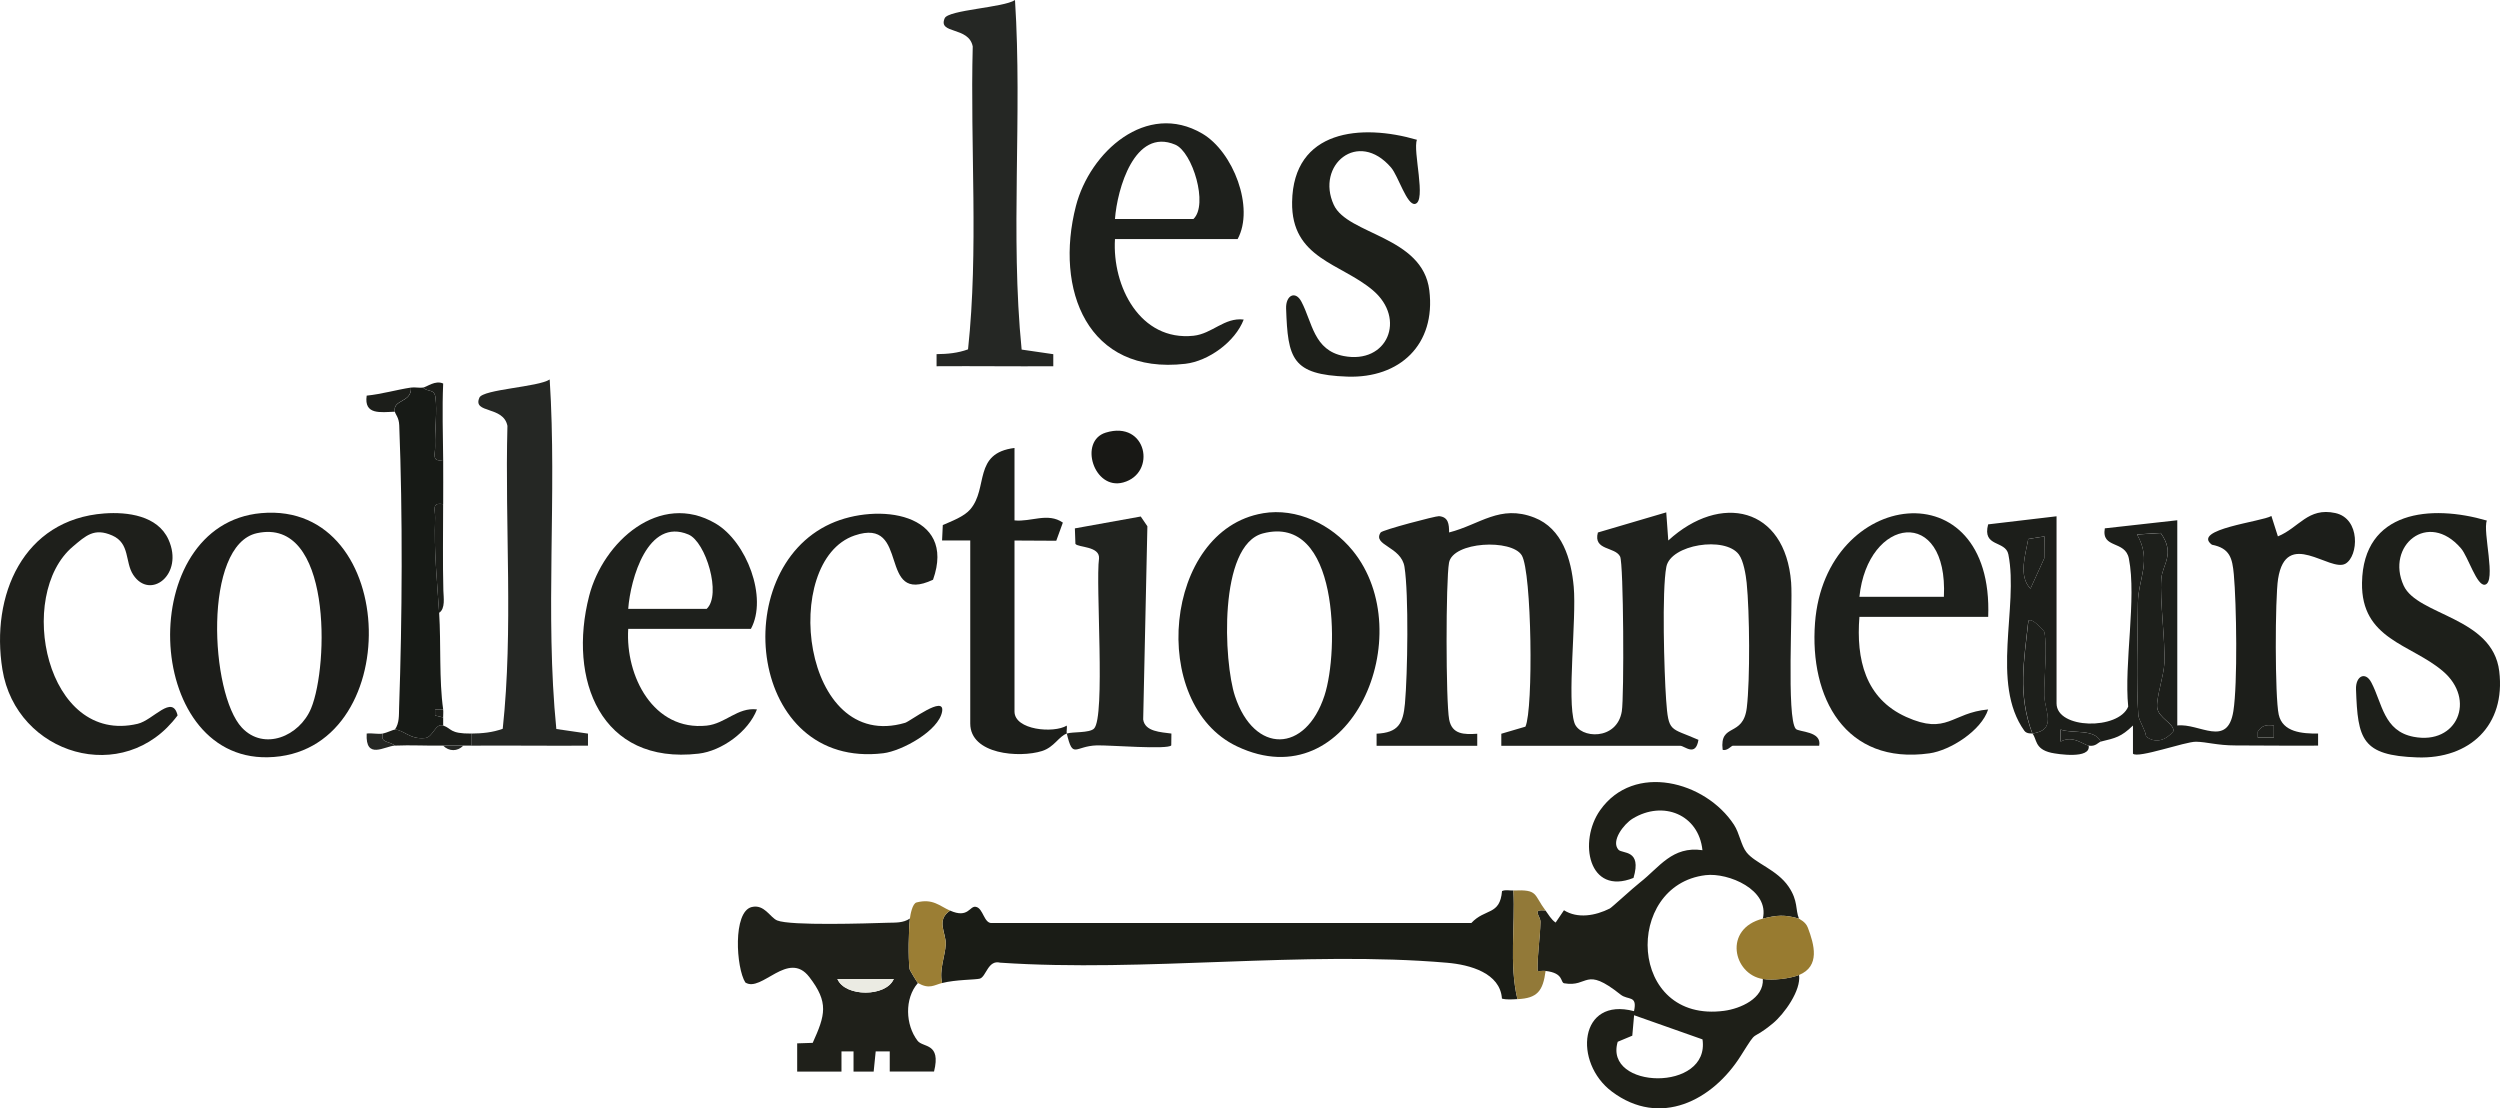
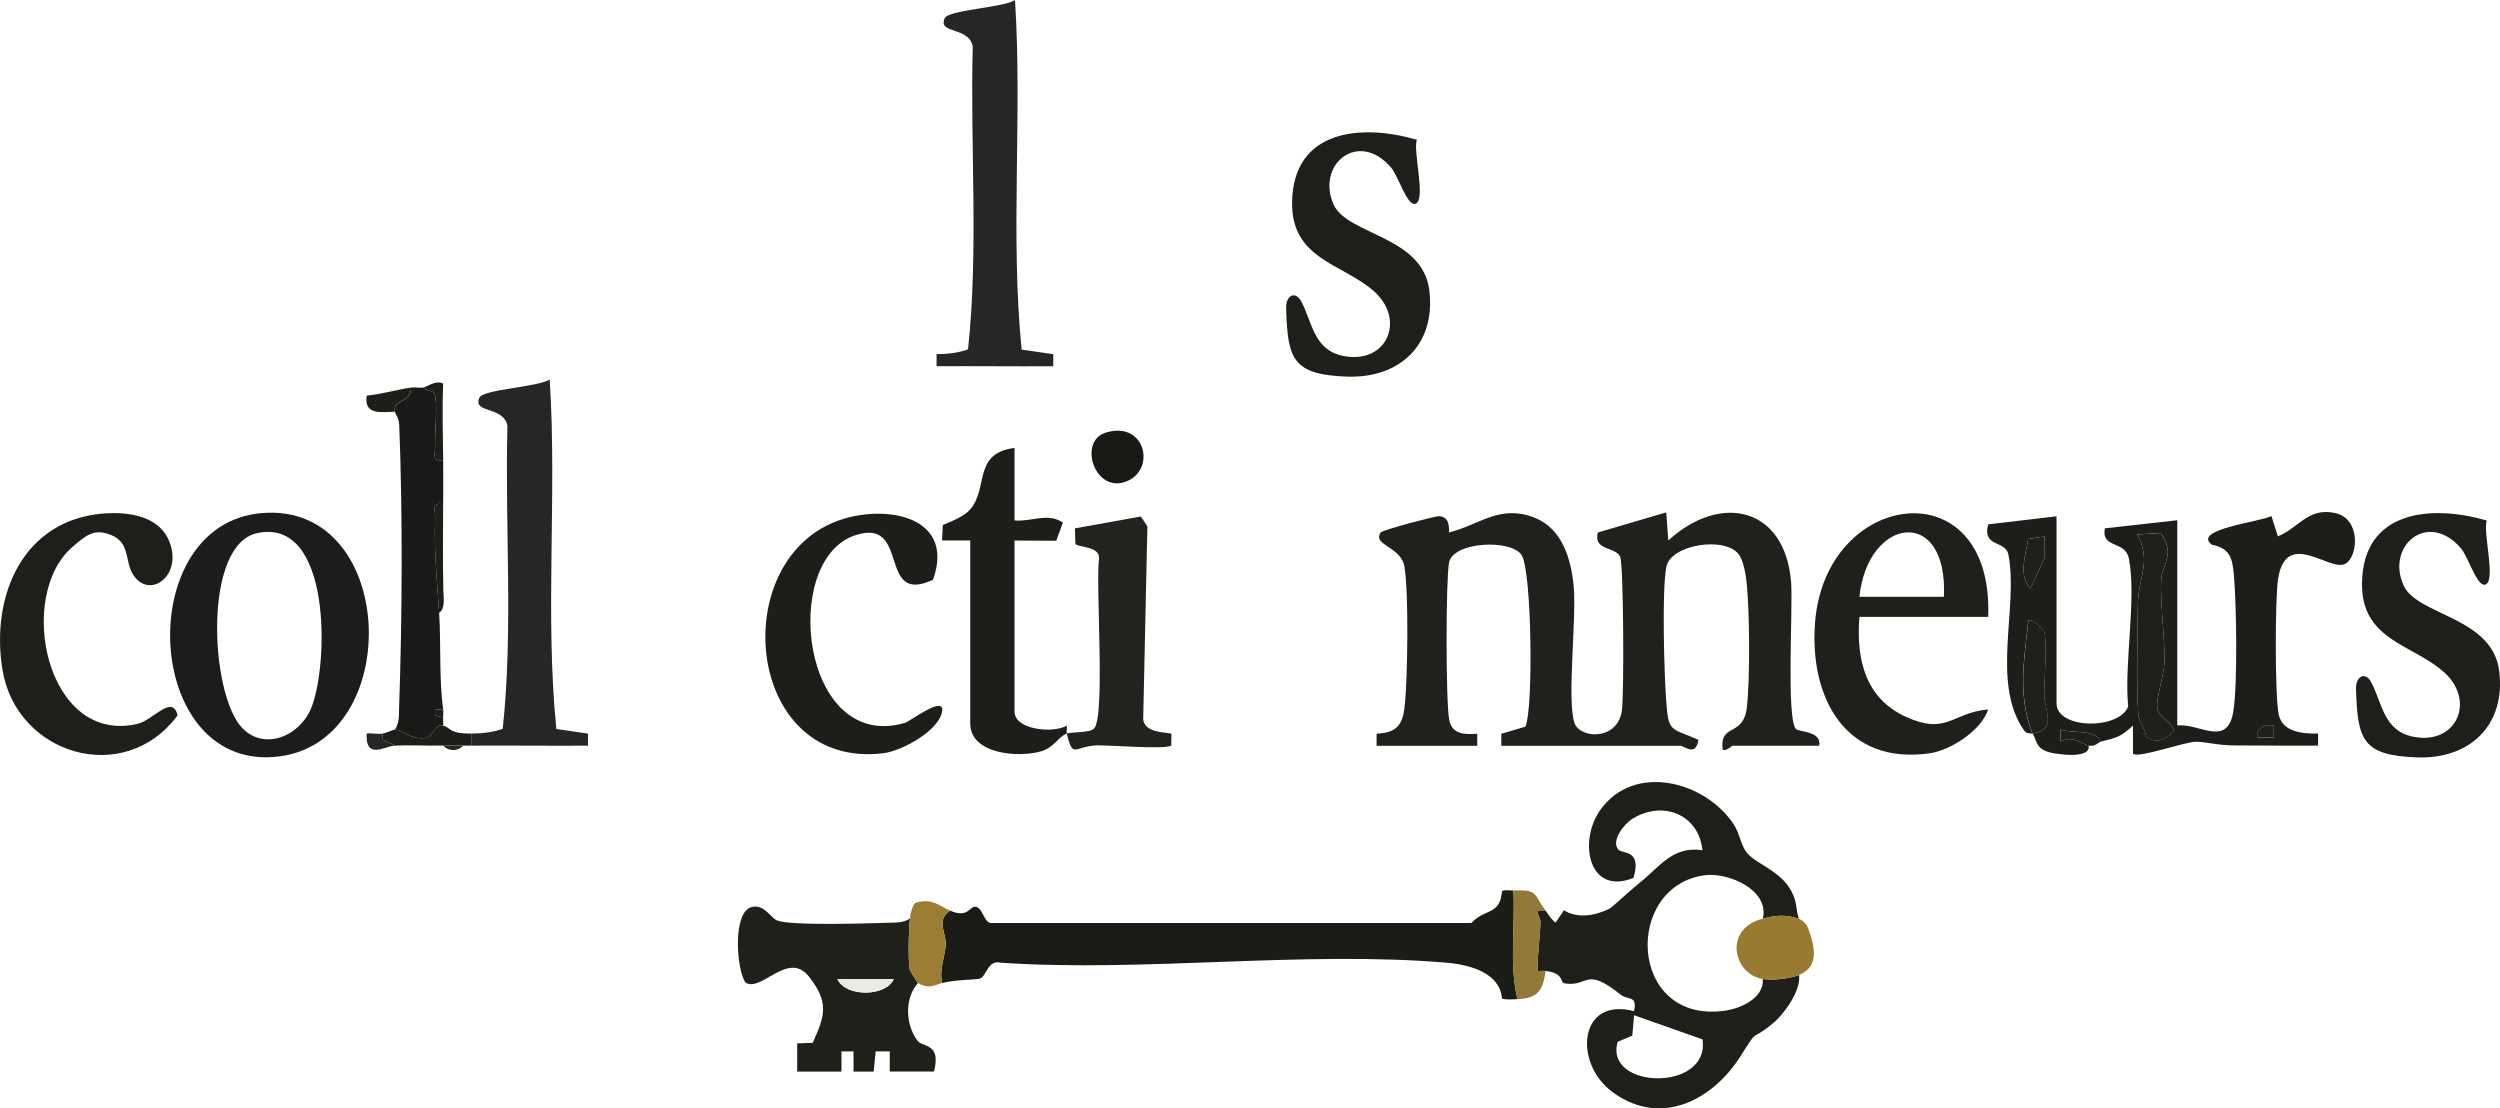
<svg xmlns="http://www.w3.org/2000/svg" id="Calque_2" viewBox="0 0 553.67 245.46">
  <defs>
    <style>.cls-1{fill:#ebebe3;}.cls-2{fill:#252724;}.cls-3{fill:#1e1f1b;}.cls-4{fill:#1a1c16;}.cls-5{fill:#1d1f1b;}.cls-6{fill:#987b30;}.cls-7{fill:#1f201a;}.cls-8{fill:#171a16;}.cls-9{fill:#21231f;}.cls-10{fill:#9b7e34;}.cls-11{fill:#927938;}.cls-12{fill:#1c1e1a;}.cls-13{fill:#1e201c;}.cls-14{fill:#181815;}.cls-15{fill:#1c1d1a;}.cls-16{fill:#1e1f18;}.cls-17{fill:#1d1f1a;}.cls-18{fill:#1f211d;}</style>
  </defs>
  <g id="Calque_1-2">
    <path class="cls-18" d="M304.87,165.14v-2.65c4.8-.23,5.87-2.22,6.28-6.66.59-6.45.86-24.25-.1-30.28-.72-4.56-7.17-4.75-5.28-7.62.37-.56,12.25-3.68,12.92-3.62,2.11.18,2.23,1.8,2.24,3.61,6.85-1.75,11.24-6.26,18.88-3.29,6.2,2.41,8.17,9.23,8.72,15.33.64,7.13-1.54,25.06.16,30.14,1.17,3.49,9.42,4,10.49-2.58.53-3.22.4-32.74-.38-34.27-1.13-2.22-6-1.29-4.92-5.32l15.14-4.46.45,6.23c11.55-10.58,25.91-7.49,27.21,9.33.41,5.32-1.08,30.02,1.03,32.39.66.74,5.83.46,5.18,3.74h-19.16c-.28,0-1.26,1.23-2.22.89-.73-6.07,4.56-2.65,5.35-9.34.75-6.32.62-21.18-.03-27.62-.18-1.77-.7-4.92-1.73-6.29-3.06-4.11-15.11-2.22-16.06,2.74-1.01,5.24-.48,23.36-.05,29.42.53,7.42.86,6.1,7.16,8.89-.63,3.87-3.08,1.32-4.01,1.32h-39.65v-2.67s5.34-1.57,5.34-1.57c1.78-3.83,1.42-34.27-.81-37.94s-15.25-3.07-16.11,1.63c-.73,3.99-.72,30.77.03,34.73.63,3.34,3.35,3.34,6.22,3.15v2.67h-22.28Z" />
    <path class="cls-16" d="M398.43,203.45c-3.24-.93-4.88-.79-8.02,0,1.52-6.37-7.62-10.24-12.68-9.63-18.21,2.2-17.23,32.9,4.14,30.04,3.52-.47,8.82-2.72,8.54-7.05,2.18.34,5.96-.05,8.02-.89.5,3.41-3.3,8.66-5.78,10.71-5.34,4.4-2.99.63-7.1,7.16-6.26,9.96-17.89,15.96-28.56,7.97-8.59-6.44-7.29-21.05,4.89-17.82.8-3.6-1.33-2.36-2.97-3.67-8.04-6.41-7.02-1.56-12.48-2.5-.93-.16.02-2.26-4.14-2.74-.58-.07-1.2.07-1.78,0-.06-3.68.57-7.15.65-10.86.03-1.34-2.08-2.9,1.13-2.51.7.93,1.23,1.97,2.23,2.66l1.85-2.73c3.02,1.91,6.97,1.22,10.16-.39.41-.2,5.11-4.54,6.7-5.78,4.3-3.36,7.1-8.09,13.81-7.13-.82-7.88-8.7-11.11-15.46-6.99-1.96,1.2-4.87,4.97-3.14,6.89.86.95,5.23-.14,3.33,6.24-9.99,4.01-12.25-8.1-7.4-14.98,7.5-10.65,23.36-6.43,29.65,3.2,1.24,1.9,1.56,4.57,2.79,6.12,1.94,2.45,6.75,3.82,9.32,7.61,2.15,3.17,1.46,5.11,2.29,7.07ZM377.05,230.19l-15.15-5.35-.4,4.53-3.23,1.35c-3.14,10.55,20.5,11.2,18.78-.53Z" />
    <path class="cls-12" d="M450.12,162.46c-.08-.08-1.23.16-1.8-.63-7.51-10.52-1.22-27.46-3.53-39.04-.63-3.18-5.84-1.53-4.48-6.66l15.15-1.79v41.43c0,5.74,13.74,5.94,15.87.72-.95-9.48,1.89-23.92.15-32.78-.81-4.13-6.13-2.1-5.33-6.7l16.05-1.79v45.45c4.92-.56,11.12,5.02,12.42-3.18.96-6.07.69-23.8.1-30.28-.33-3.58-.86-5.8-4.85-6.57-4.62-3.42,11.11-5.11,13.17-6.37l1.44,4.52c4.73-1.95,6.66-6.48,12.71-5.17,5.64,1.22,5.15,9.56,2.25,11.22-3.43,1.96-13.13-7.97-14.92,3.36-.68,4.27-.72,26.12.14,30.05s5.24,4.24,8.72,4.21v2.67c-6.09.06-12.21-.04-18.31-.04-4.05,0-6.35-.79-8.74-.82s-12.83,3.75-13.95,2.65v-6.24c-2.62,2.54-3.86,2.77-7.13,3.56-1.5-2.95-6.14-1.69-8.91-2.67v2.67c2.71-1.51,5.04.7,6.23.89.53,3.05-6.96,1.88-8.27,1.59-3.81-.85-3.15-3.13-4.2-4.26,5.56-.81,2.69-5.01,2.63-8.43-.07-4.01.73-10.6,0-14.09-.04-.21-2.85-3.36-3.53-2.42-.97,8.96-2.39,16.22.89,24.95ZM478.51,118.03l-5.23.33c3.34,5.78.25,9.8.2,15.14-.07,6.72-.38,18.61.09,24.82.09,1.25,1.56,3.26,1.73,4.79,2.1,1.63,4.37.82,6.01-1.13.39-1.7-3.35-2.94-3.57-5.34-.2-2.18,1.49-7.05,1.6-9.79.21-5.12-1.03-13.84-.68-18.67.23-3.18,3.18-5.54-.15-10.17ZM452.78,118.79l-3.59.58c-.57,3.39-2.26,8.14.49,11l3.06-6.72.04-4.86ZM503.58,160.68c-1.64-.21-2.61-.05-3.55,1.35v1.32s3.55,0,3.55,0v-2.66Z" />
    <path class="cls-4" d="M335.17,197.21c.42,7.97-.97,16.27.89,24.06-1.14.05-2.31.18-3.43-.11-.38-5.68-7.1-7.51-12.13-7.94-31.59-2.73-67,2.15-98.99-.02-2.74-.69-3.09,3.15-4.53,3.54-.95.26-5.26.19-8.34.97-.68-2.94.69-5.98.81-8.56s-2.23-5.35.97-7.48c4.06,1.8,4.29-1.1,5.69-.84,1.7.31,1.76,3.79,3.64,3.59h106.1c3.07-3.31,6.34-1.62,6.8-7.08.82-.36,1.69-.08,2.52-.12Z" />
-     <path class="cls-12" d="M279.68,113.67c7.53-1.27,15.16,2.48,19.86,8.23,15.12,18.46-.31,55.39-25.58,43.4-19.75-9.37-16.24-47.91,5.71-51.62ZM279.7,118.13c-9.9,2.59-8.71,28.47-6.19,36.05,4.29,12.91,15.65,12.63,19.82-.13,3.25-9.93,3.19-40.32-13.63-35.92Z" />
    <path class="cls-15" d="M57.86,113.64c30.99-2.75,32.04,53.48,1.43,54.07-27.7.54-29.42-51.59-1.43-54.07ZM56.91,118.08c-11.98,2.61-10.4,35.53-3.34,43.07,4.88,5.21,12.77,1.94,15.34-4.3,3.91-9.51,4.59-42.39-12-38.77Z" />
-     <path class="cls-13" d="M139.13,139.29c-.64,10.46,5.57,22.66,17.39,21.41,4.15-.44,6.83-4.1,11.12-3.59-1.89,4.94-7.8,9.2-12.92,9.8-21.73,2.52-28.99-16.46-24.24-34.94,3.07-11.94,15.62-23.3,27.99-16.04,6.87,4.03,11.6,16.42,7.83,23.35h-27.18ZM139.13,134.84h17.38c3.34-3.14-.2-14.84-4.03-16.46-9.02-3.82-12.86,9.84-13.35,16.46ZM246.93,52.95c-.64,10.46,5.57,22.66,17.39,21.41,4.15-.44,6.83-4.1,11.12-3.59-1.89,4.94-7.8,9.2-12.92,9.8-21.73,2.52-28.99-16.46-24.24-34.94,3.07-11.94,15.62-23.3,27.99-16.04,6.87,4.03,11.6,16.42,7.83,23.35h-27.18ZM246.93,48.5h17.38c3.34-3.14-.2-14.84-4.03-16.46-9.02-3.82-12.86,9.84-13.35,16.46Z" />
    <path class="cls-7" d="M201.51,203.45c-.28,2.67-.4,8.64-.07,11.18.02.18,1.69,2.98,1.85,3.07-3.03,3.46-2.75,9.32-.08,12.79,1.21,1.58,5.25.39,3.65,6.82h-9.81s0-4.46,0-4.46h-3.11s-.45,4.47-.45,4.47h-4.46s0-4.47,0-4.47h-2.67s0,4.47,0,4.47h-9.81s0-6.25,0-6.25l3.44-.11c2.78-6.16,3.61-8.92-.76-14.59-4.67-6.06-10.59,3.53-14.16,1.22-2.04-3.2-2.82-15.66,1.41-16.71,2.8-.69,4.08,2.33,5.64,2.97,2.97,1.22,19.96.65,24.52.51,1.69-.05,3.37.08,4.86-.93ZM197.94,216.82h-12.48c1.7,4.02,10.78,4.01,12.48,0Z" />
    <path class="cls-13" d="M440.31,136.62h-28.51c-.74,9.36,1.27,18.06,10.36,22.16s10.03-.93,18.15-1.66c-1.5,4.7-8.39,9.07-12.99,9.72-18.67,2.62-26.61-12.37-25.35-28.91,2.26-29.65,39.64-34.45,38.35-1.3ZM430.51,132.17c.98-20.22-16.87-17.8-18.71,0h18.71Z" />
    <path class="cls-2" d="M104.38,162.46c2.41-.02,4.7-.23,6.96-1.06,2.36-22.11.46-44.78,1.04-67.08-.87-4.5-7.78-2.66-6.21-6.25.81-1.86,13.08-2.35,15.57-4.03,1.65,25.73-1.08,51.81,1.47,77.41l7.01,1.02v2.67c-8.6.06-17.25-.06-25.85,0v-2.67Z" />
    <path class="cls-2" d="M207.43,78.43c2.41-.02,4.7-.23,6.96-1.06,2.36-22.11.46-44.78,1.04-67.08-.87-4.5-7.78-2.66-6.21-6.25.81-1.86,13.08-2.35,15.57-4.03,1.65,25.73-1.08,51.81,1.47,77.41l7.01,1.02v2.67c-8.6.06-17.25-.06-25.85,0v-2.67Z" />
    <path class="cls-17" d="M550.76,115.28c-.98,2.41,2.17,13.63-.41,14.21-1.79.4-3.73-6.19-5.31-8.04-7.32-8.54-16.74-.54-12.7,8.25,3.06,6.65,19.68,6.9,21.16,18.93s-6.57,19.5-18.14,19.11c-12.33-.42-13.19-4-13.58-15.08-.1-2.94,2.07-4.04,3.39-1.52,2.45,4.64,2.71,10.76,9.37,12.04,9.68,1.86,13.89-8.24,6.48-14.54-7.12-6.06-18.12-7-17.91-19.58.26-16.04,15.3-17.38,27.65-13.77Z" />
    <path class="cls-3" d="M23.12,113.71c5.07-.37,11.78.45,14.19,5.78,3.5,7.74-4.07,13.52-7.81,7.81-1.86-2.84-.66-6.96-4.65-8.71s-5.84.04-8.69,2.44c-12.74,10.71-6,44.06,14.33,39.27,3.44-.81,7.71-6.67,8.84-1.86-11.83,15.93-35.75,8.74-38.8-10.19-2.63-16.32,4.54-33.22,22.59-34.54Z" />
    <path class="cls-12" d="M206.64,128.39c-12.51,5.86-4.82-14.08-17.37-9.8-16.5,5.63-11.77,48.25,11.19,41.49,1.1-.33,8.82-6.27,8.19-2.51-.72,4.27-8.91,8.75-13.03,9.25-29.84,3.6-34.65-40.44-11.64-50.85,10.36-4.69,27.94-2.46,22.66,12.41Z" />
    <path class="cls-12" d="M236.26,162.46c-1.78.62-2.77,3.01-5.49,3.87-5.01,1.57-15.89.76-15.89-6.09v-40.54h-6.24s.16-3.42.16-3.42c1.95-.85,4.71-1.86,6.1-3.49,4.03-4.73.55-12.43,9.78-13.58v16.04c3.66.39,7.37-1.82,10.71.49l-1.46,4.02-9.25-.05v37.87c0,4.11,8.67,4.88,11.58,3.12.09.57-.11,1.27,0,1.78Z" />
    <path class="cls-8" d="M93.69,85.83c1.09,1.08,2.48.21,2.75,2.17.41,3.06-.19,7.43-.07,10.79.06,1.71-.91,3.58,1.78,3.08.03,3.26,0,6.54,0,9.8-2.7-.5-1.71,1.36-1.78,3.08-.29,7.22.46,14.13.89,20.98s-.04,14.88.89,21.39h-1.78s-.01,1.33-.01,1.33l1.79.45c.01.59,0,1.19,0,1.78-1.75-.58-2.23,2.59-4,2.78-3.38.36-4.74-1.83-6.69-1.88,1.02-1.48.87-3.16.93-4.86.69-19.81.81-42.75.03-62.52-.07-1.77-.83-2.36-.96-3.01-.55-2.78,3.77-1.95,3.56-5.35.84-.13,1.82.11,2.67,0Z" />
    <path class="cls-9" d="M236.26,162.46c1.23-.43,5-.08,6.03-1.1,2.56-2.52.32-32.07,1.11-37.68.2-2.76-4.66-2.4-5.23-3.23l-.12-3.43,14.59-2.63,1.47,2.16-.93,42.79c.37,2.71,3.94,2.8,6.25,3.12l-.03,2.61c-.65,1-13.78-.07-16.49.01-4.9.14-5.28,3.17-6.65-2.63Z" />
    <path class="cls-6" d="M398.43,203.45c.05.13,1.44.62,1.96,2.02,1.4,3.72,2.77,8.52-1.96,10.46-2.06.84-5.84,1.24-8.02.89-6.56-1.03-8.84-11.14,0-13.37,3.14-.79,4.78-.93,8.02,0Z" />
    <path class="cls-11" d="M342.3,201.67c-3.21-.39-1.1,1.17-1.13,2.51-.08,3.71-.7,7.18-.65,10.86.58.07,1.2-.07,1.78,0-.59,4.45-1.83,6.05-6.24,6.24-1.86-7.79-.47-16.09-.89-24.06,5.56-.26,4.42.84,7.13,4.46Z" />
    <path class="cls-10" d="M210.42,201.67c-3.2,2.13-.86,4.99-.97,7.48s-1.49,5.62-.81,8.56c-1.82.46-2.81,1.43-5.35,0-.16-.09-1.82-2.89-1.85-3.07-.33-2.54-.21-8.52.07-11.18.09-.83.54-3.37,1.48-3.6,3.61-.92,5.07.78,7.43,1.82Z" />
    <path class="cls-14" d="M244.89,95.81c9.11-2.8,11.35,8.99,3.87,11.04-6.52,1.79-9.91-9.18-3.87-11.04Z" />
    <path class="cls-12" d="M98.14,160.68c1.98.66,1.35,1.82,6.24,1.78v2.67c-.59,0-1.19,0-1.78,0-1.1,0-3.28-.02-4.46,0-3.55.06-7.15-.16-10.69,0-1.28-1.07-3.26-.54-2.67-2.67.82-.16,2.42-.9,2.67-.89,1.95.05,3.31,2.25,6.69,1.88,1.78-.19,2.26-3.35,4-2.78Z" />
    <path class="cls-12" d="M98.14,111.67c0,6.39-.11,12.74.05,19.11.04,1.49.49,4.02-.94,4.94-.43-6.85-1.18-13.76-.89-20.98.07-1.72-.92-3.58,1.78-3.08Z" />
    <path class="cls-12" d="M93.69,85.83c.84-.11,2.7-1.7,4.46-.89-.24,5.59-.05,11.3,0,16.93-2.69.5-1.72-1.36-1.78-3.08-.11-3.36.48-7.73.07-10.79-.26-1.96-1.66-1.09-2.75-2.17Z" />
    <path class="cls-12" d="M91.01,85.83c.2,3.4-4.12,2.56-3.56,5.35-3.16.11-6.88.76-6.24-3.56,3.29-.33,6.55-1.29,9.8-1.79Z" />
    <path class="cls-5" d="M462.59,165.14c-1.19-.19-3.53-2.41-6.23-.89v-2.67c2.77.98,7.41-.28,8.91,2.67-.6.14-1.12,1.14-2.67.89Z" />
    <path class="cls-2" d="M84.78,162.46c-.58,2.14,1.39,1.6,2.67,2.67-2.22.1-6.56,3.25-6.24-2.67,1.13-.16,2.52.2,3.56,0Z" />
    <path class="cls-2" d="M102.6,165.14c-1.29,1.33-3.16,1.31-4.46,0,1.18-.02,3.35,0,4.46,0Z" />
    <path class="cls-12" d="M98.14,157.12c.08.55-.01,1.2,0,1.78l-1.79-.45v-1.32s1.79,0,1.79,0Z" />
    <path class="cls-5" d="M478.51,118.03c3.33,4.63.37,6.99.15,10.17-.35,4.83.89,13.54.68,18.67-.11,2.74-1.8,7.61-1.6,9.79.22,2.4,3.96,3.64,3.57,5.34-1.64,1.94-3.92,2.76-6.01,1.13-.17-1.53-1.64-3.54-1.73-4.79-.47-6.21-.16-18.1-.09-24.82.05-5.34,3.14-9.37-.2-15.14l5.23-.33Z" />
    <path class="cls-5" d="M450.12,162.46c-3.27-8.73-1.86-15.99-.89-24.95.68-.94,3.48,2.21,3.53,2.42.72,3.5-.08,10.08,0,14.09.06,3.42,2.93,7.62-2.63,8.43Z" />
    <path class="cls-5" d="M452.78,118.79l-.04,4.86-3.06,6.72c-2.75-2.85-1.06-7.61-.49-11l3.59-.58Z" />
    <path class="cls-5" d="M503.58,160.68v2.66s-3.56,0-3.56,0v-1.32c.94-1.4,1.91-1.55,3.56-1.35Z" />
    <path class="cls-1" d="M197.94,216.82c-1.69,4.01-10.78,4.02-12.48,0h12.48Z" />
    <path class="cls-17" d="M313.81,30.95c-.98,2.41,2.17,13.63-.41,14.21-1.79.4-3.73-6.19-5.31-8.04-7.32-8.54-16.74-.54-12.7,8.25,3.06,6.65,19.68,6.9,21.16,18.93s-6.57,19.5-18.14,19.11c-12.33-.42-13.19-4-13.58-15.08-.1-2.94,2.07-4.04,3.39-1.52,2.45,4.64,2.71,10.76,9.37,12.04,9.68,1.86,13.89-8.24,6.48-14.54-7.12-6.06-18.12-7-17.91-19.58.26-16.04,15.3-17.38,27.65-13.77Z" />
  </g>
</svg>